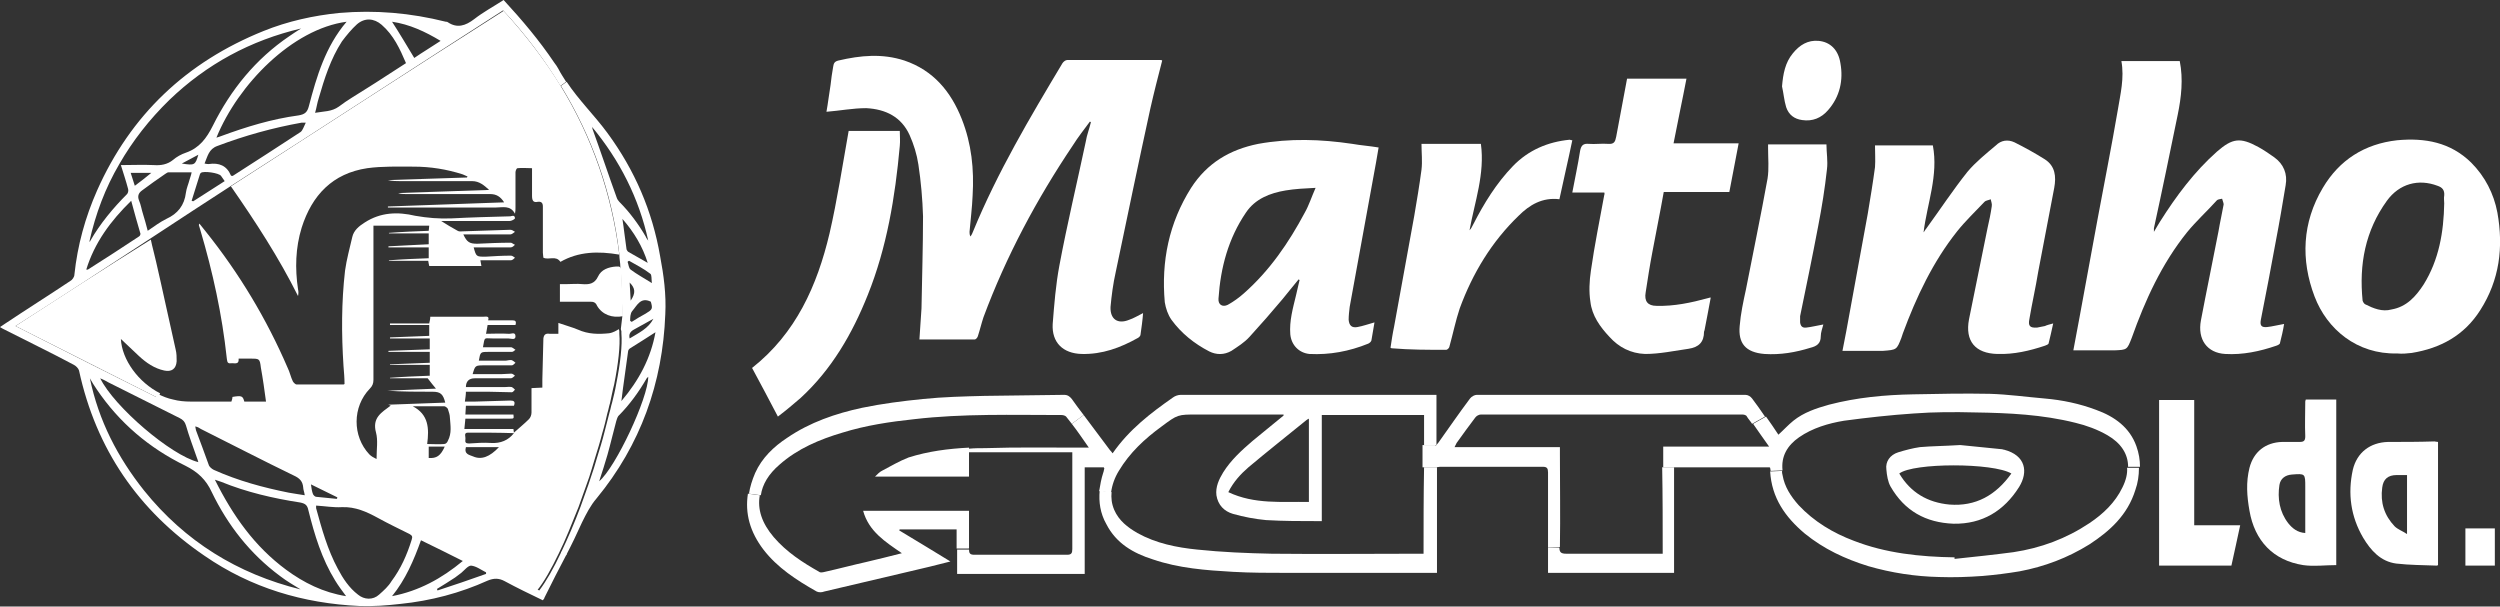
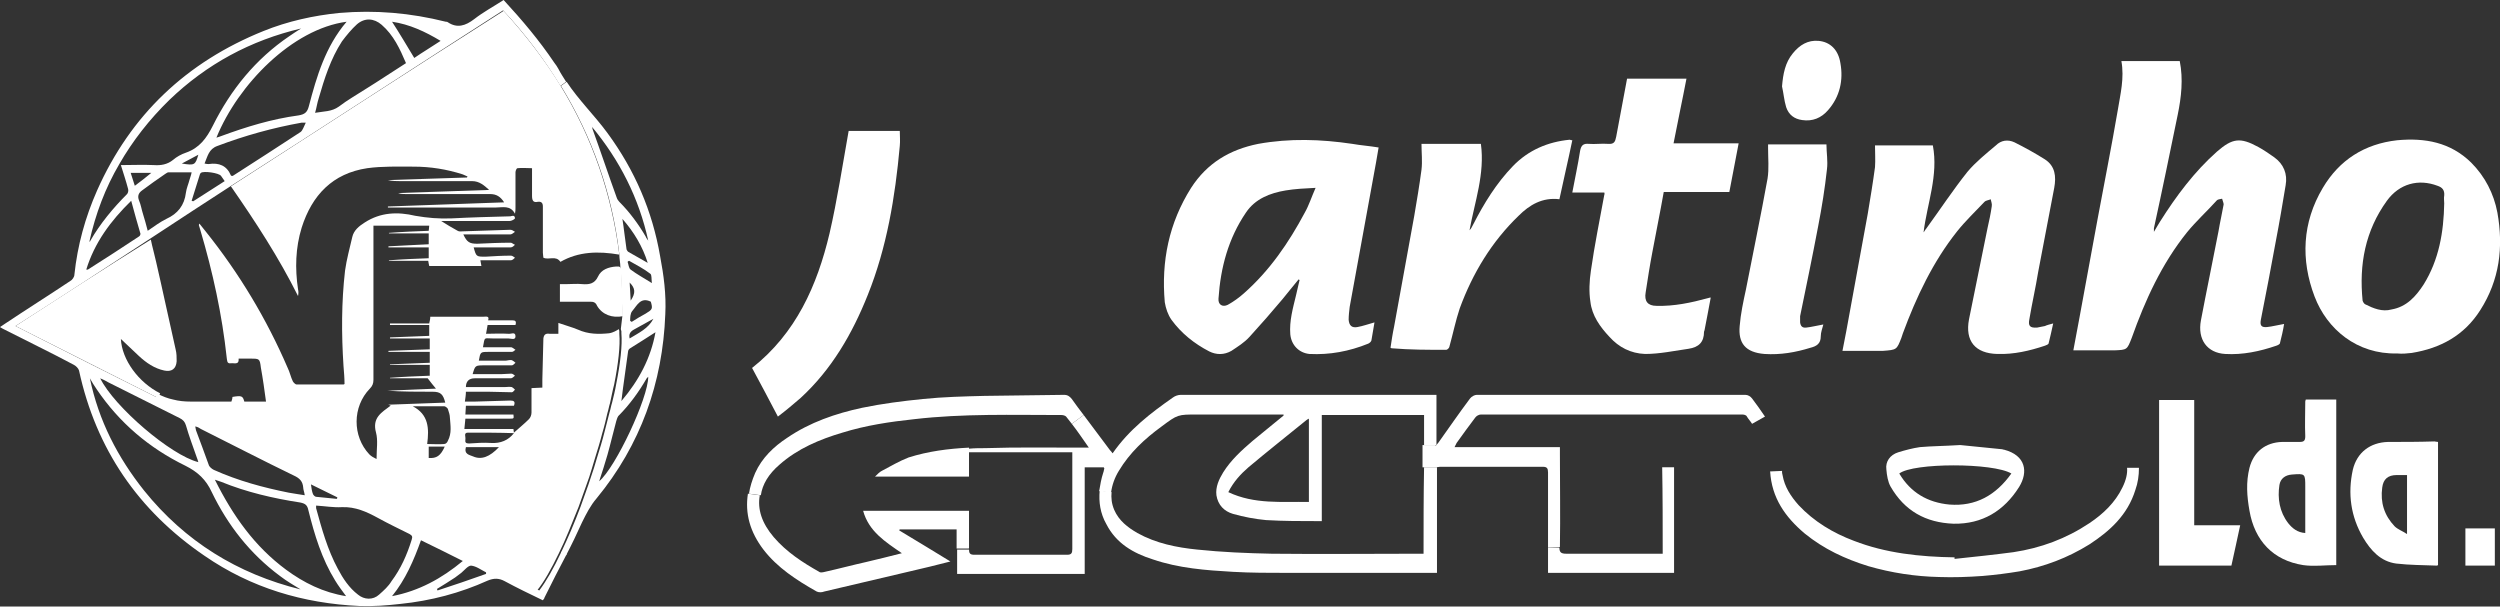
<svg xmlns="http://www.w3.org/2000/svg" width="169" height="41" viewBox="0 0 169 41" fill="none">
  <rect x="0" y="0" width="169" height="41" fill="#333333" stroke="none" />
  <path d="M79.193 21.62C79.856 22.529 80.729 23.229 81.742 23.754C82.23 23.998 82.754 23.998 83.243 23.719C83.662 23.439 84.116 23.159 84.465 22.774C85.233 21.934 85.966 21.095 86.7 20.22C87.049 19.8 87.398 19.346 87.782 18.891C87.817 18.891 87.817 18.926 87.852 18.926C87.782 19.276 87.677 19.626 87.608 19.975C87.398 20.85 87.154 21.69 87.224 22.599C87.293 23.334 87.817 23.858 88.516 23.928C89.877 23.998 91.204 23.754 92.496 23.229C92.566 23.194 92.671 23.124 92.706 23.019C92.775 22.599 92.845 22.214 92.915 21.794C92.531 21.899 92.147 22.039 91.763 22.109C91.379 22.179 91.204 22.004 91.169 21.62C91.169 21.34 91.204 21.025 91.239 20.745C91.833 17.492 92.426 14.238 93.02 10.985C93.09 10.635 93.125 10.32 93.194 9.97C92.566 9.865 92.007 9.83 91.414 9.725C89.284 9.411 87.189 9.341 85.059 9.725C83.138 10.11 81.602 11.02 80.519 12.699C79.018 15.078 78.494 17.667 78.739 20.43C78.808 20.85 78.948 21.27 79.193 21.62ZM84.221 14.378C84.849 13.434 85.862 13.049 86.909 12.874C87.538 12.769 88.201 12.734 88.934 12.699C88.655 13.329 88.481 13.888 88.201 14.378C87.119 16.407 85.827 18.296 84.081 19.835C83.767 20.115 83.383 20.395 82.999 20.605C82.649 20.78 82.335 20.605 82.37 20.185C82.51 18.086 83.034 16.127 84.221 14.378Z" fill="white" />
  <path d="M128.531 22.844C128.566 22.739 128.601 22.634 128.636 22.529C129.543 20.08 130.661 17.702 132.302 15.638C132.861 14.938 133.524 14.308 134.152 13.643C134.257 13.539 134.432 13.539 134.571 13.469C134.606 13.643 134.676 13.784 134.641 13.958C134.571 14.448 134.467 14.938 134.362 15.393C133.943 17.457 133.524 19.521 133.105 21.585C132.826 23.054 133.524 23.893 135.025 23.928C136.143 23.963 137.19 23.719 138.238 23.369C138.308 23.334 138.447 23.299 138.482 23.229C138.587 22.809 138.692 22.354 138.796 21.864C138.552 21.934 138.377 21.97 138.238 22.04C138.063 22.074 137.889 22.109 137.714 22.144C137.225 22.179 137.086 22.04 137.19 21.55C137.365 20.5 137.609 19.451 137.784 18.366C138.133 16.477 138.517 14.588 138.866 12.699C139.006 11.929 138.936 11.23 138.238 10.775C137.574 10.355 136.876 9.97 136.178 9.621C135.724 9.411 135.27 9.481 134.921 9.83C134.257 10.39 133.559 10.95 133 11.614C132.023 12.839 131.15 14.168 130.207 15.463C130.137 15.533 130.102 15.638 130.032 15.707C130.277 13.748 131.045 11.859 130.661 9.83C129.334 9.83 128.042 9.83 126.75 9.83C126.75 10.355 126.785 10.81 126.75 11.3C126.61 12.349 126.436 13.399 126.261 14.448C125.842 16.687 125.458 18.891 125.039 21.13C124.899 21.97 124.725 22.809 124.55 23.719C125.493 23.719 126.401 23.719 127.274 23.719C128.217 23.649 128.217 23.649 128.531 22.844Z" fill="white" />
-   <path d="M61.489 9.13C61.769 9.76 61.978 10.425 62.083 11.124C62.258 12.279 62.362 13.468 62.397 14.623C62.397 16.687 62.328 18.751 62.293 20.85C62.258 21.549 62.188 22.249 62.153 22.949C63.41 22.949 64.632 22.949 65.889 22.949C65.959 22.949 66.064 22.844 66.099 22.739C66.238 22.319 66.343 21.864 66.483 21.444C68.019 17.316 70.079 13.468 72.523 9.83C72.873 9.27 73.291 8.746 73.676 8.221C73.71 8.221 73.71 8.256 73.746 8.256C73.641 8.711 73.466 9.13 73.396 9.585C72.803 12.384 72.139 15.148 71.615 17.946C71.371 19.241 71.266 20.57 71.162 21.899C71.092 23.159 71.86 23.893 73.117 23.928C74.514 23.963 75.736 23.508 76.923 22.844C76.993 22.809 77.097 22.704 77.097 22.634C77.167 22.144 77.237 21.654 77.272 21.165C76.923 21.34 76.644 21.514 76.329 21.619C75.561 21.934 75.037 21.584 75.072 20.745C75.142 19.975 75.247 19.171 75.421 18.401C76.19 14.728 76.958 11.02 77.761 7.346C78.005 6.262 78.285 5.177 78.564 4.093C78.529 4.058 78.494 4.058 78.459 4.058C76.364 4.058 74.234 4.058 72.139 4.058C72.034 4.058 71.895 4.163 71.825 4.268C69.625 7.941 67.425 11.649 65.784 15.637C65.749 15.742 65.68 15.882 65.61 15.987C65.54 15.882 65.54 15.777 65.54 15.672C65.61 14.868 65.715 14.028 65.749 13.223C65.854 11.439 65.68 9.725 65.016 8.046C64.283 6.192 63.096 4.758 61.14 4.093C59.639 3.603 58.172 3.743 56.671 4.093C56.392 4.163 56.357 4.303 56.322 4.513C56.252 4.932 56.182 5.352 56.147 5.737C56.042 6.367 55.972 6.996 55.868 7.556C56.776 7.486 57.649 7.311 58.556 7.311C59.883 7.381 60.931 7.906 61.489 9.13Z" fill="white" />
  <path d="M54.122 26.902C56.217 24.978 57.614 22.564 58.661 19.94C59.953 16.722 60.512 13.328 60.826 9.865C60.861 9.515 60.826 9.165 60.826 8.851C59.604 8.851 58.452 8.851 57.369 8.851C56.95 11.194 56.601 13.503 56.077 15.777C55.239 19.311 53.808 22.529 50.84 24.873C51.398 25.922 51.992 27.007 52.586 28.161C53.144 27.741 53.633 27.322 54.122 26.902Z" fill="white" />
  <path d="M119.278 23.928C120.36 23.998 121.373 23.823 122.385 23.509C122.804 23.404 123.084 23.229 123.084 22.739C123.084 22.459 123.188 22.214 123.258 21.934C122.839 22.004 122.455 22.109 122.106 22.144C121.827 22.179 121.722 22.039 121.687 21.794C121.687 21.654 121.687 21.515 121.687 21.375C122.106 19.346 122.525 17.317 122.909 15.288C123.154 14.028 123.363 12.734 123.503 11.439C123.573 10.88 123.468 10.32 123.468 9.76C122.106 9.76 120.849 9.76 119.522 9.76C119.522 9.865 119.522 9.935 119.522 10.005C119.522 10.705 119.592 11.405 119.487 12.069C119.033 14.588 118.51 17.072 118.021 19.59C117.846 20.395 117.671 21.2 117.602 22.039C117.497 23.194 117.986 23.823 119.278 23.928Z" fill="white" />
  <path d="M144.104 22.844C145.012 20.29 146.129 17.841 147.84 15.707C148.469 14.938 149.202 14.273 149.865 13.538C149.935 13.468 150.075 13.468 150.214 13.433C150.249 13.573 150.319 13.713 150.319 13.818C150.214 14.413 150.075 15.008 149.97 15.637C149.586 17.631 149.167 19.625 148.783 21.654C148.538 22.949 149.202 23.858 150.424 23.928C151.611 23.998 152.763 23.753 153.881 23.369C153.986 23.334 154.125 23.264 154.125 23.194C154.23 22.774 154.335 22.354 154.405 21.899C153.986 21.969 153.601 22.074 153.252 22.109C152.868 22.144 152.763 22.004 152.833 21.619C153.182 19.835 153.532 18.051 153.846 16.302C154.09 15.043 154.3 13.783 154.509 12.524C154.649 11.754 154.37 11.089 153.741 10.635C153.392 10.39 153.043 10.145 152.659 9.935C151.437 9.27 150.913 9.34 149.865 10.25C148.329 11.614 147.107 13.258 146.024 14.973C145.885 15.182 145.78 15.392 145.605 15.672C145.605 15.532 145.605 15.462 145.605 15.427C146.164 12.874 146.688 10.32 147.212 7.766C147.456 6.577 147.596 5.352 147.351 4.128C146.059 4.128 144.767 4.128 143.406 4.128C143.615 5.282 143.336 6.367 143.161 7.451C142.742 9.9 142.253 12.349 141.799 14.798C141.38 17.002 140.996 19.241 140.577 21.445C140.438 22.179 140.298 22.914 140.158 23.683C141.136 23.683 142.044 23.683 142.952 23.683C143.79 23.648 143.79 23.648 144.104 22.844Z" fill="white" />
  <path d="M121.827 8.116C122.525 8.221 123.119 7.976 123.573 7.451C124.376 6.542 124.62 5.422 124.411 4.268C124.271 3.358 123.712 2.834 122.944 2.764C122.211 2.694 121.652 3.044 121.198 3.603C120.674 4.233 120.535 5.003 120.465 5.842C120.57 6.297 120.605 6.787 120.744 7.242C120.919 7.766 121.303 8.046 121.827 8.116Z" fill="white" />
  <path d="M108.453 13.014C108.453 13.084 108.488 13.119 108.453 13.154C108.139 14.868 107.79 16.582 107.545 18.296C107.441 18.996 107.406 19.73 107.511 20.395C107.615 21.34 108.174 22.109 108.802 22.774C109.431 23.474 110.234 23.893 111.212 23.928C112.189 23.928 113.167 23.718 114.145 23.578C114.843 23.474 115.192 23.124 115.192 22.424C115.192 22.389 115.227 22.354 115.227 22.319C115.367 21.584 115.507 20.885 115.646 20.115C115.542 20.115 115.507 20.15 115.472 20.15C114.319 20.465 113.167 20.71 111.98 20.675C111.386 20.675 111.142 20.36 111.247 19.765C111.386 18.856 111.526 17.946 111.701 17.037C111.945 15.707 112.224 14.378 112.469 12.979C113.97 12.979 115.437 12.979 116.903 12.979C117.113 11.894 117.322 10.81 117.532 9.69C116.03 9.69 114.599 9.69 113.132 9.69C113.412 8.221 113.726 6.787 114.005 5.317C112.643 5.317 111.317 5.317 109.99 5.317C109.745 6.647 109.501 7.941 109.256 9.235C109.187 9.585 109.117 9.76 108.698 9.725C108.279 9.69 107.825 9.76 107.406 9.725C107.022 9.69 106.882 9.83 106.812 10.215C106.673 11.124 106.463 12.069 106.288 13.014C107.057 13.014 107.755 13.014 108.453 13.014Z" fill="white" />
  <path d="M97.769 23.648C97.838 23.648 97.978 23.509 97.978 23.439C98.222 22.564 98.397 21.689 98.677 20.85C99.549 18.471 100.841 16.337 102.657 14.588C103.39 13.853 104.263 13.328 105.416 13.468C105.695 12.139 106.009 10.845 106.288 9.48C106.184 9.48 106.149 9.445 106.114 9.445C104.647 9.585 103.32 10.145 102.273 11.229C101.156 12.384 100.318 13.748 99.584 15.182C99.514 15.322 99.445 15.462 99.34 15.567C99.689 13.643 100.387 11.754 100.108 9.725C98.746 9.725 97.419 9.725 96.093 9.725C96.093 10.32 96.162 10.915 96.093 11.474C95.953 12.524 95.778 13.573 95.604 14.588C95.15 17.072 94.696 19.59 94.242 22.074C94.137 22.564 94.067 23.054 93.998 23.509C94.067 23.543 94.067 23.543 94.067 23.543C95.324 23.648 96.546 23.648 97.769 23.648Z" fill="white" />
  <path d="M15.608 12.594C17.284 15.008 18.855 17.422 20.147 20.011C20.182 19.836 20.182 19.696 20.147 19.556C19.938 18.156 19.973 16.757 20.392 15.393C21.09 13.189 22.487 11.72 24.826 11.37C25.839 11.23 26.921 11.265 27.969 11.265C29.086 11.265 30.203 11.44 31.286 11.79C31.391 11.825 31.495 11.894 31.6 11.929C31.6 11.929 31.6 11.964 31.565 11.999C29.785 12.069 28.004 12.104 26.223 12.174C26.537 12.244 26.782 12.244 27.026 12.244C28.667 12.244 30.273 12.244 31.915 12.244C32.403 12.244 32.718 12.524 33.067 12.839C31.007 12.909 28.947 12.979 26.921 13.049C27.096 13.119 27.27 13.119 27.445 13.119C29.331 13.119 31.251 13.119 33.137 13.119C33.556 13.119 33.835 13.294 34.079 13.679C31.426 13.784 28.842 13.854 26.223 13.958C26.223 13.958 26.223 13.993 26.223 14.028C26.398 14.028 26.537 14.028 26.712 14.028C28.981 14.028 31.251 14.028 33.521 14.028C33.975 14.028 34.498 13.854 34.813 14.448C34.847 14.273 34.847 14.168 34.847 14.028C34.847 13.224 34.847 12.454 34.847 11.649C34.847 11.545 34.917 11.37 34.987 11.37C35.301 11.335 35.616 11.37 35.965 11.37C35.965 12.034 35.965 12.629 35.965 13.224C35.965 13.539 36.035 13.713 36.349 13.644C36.593 13.609 36.698 13.713 36.698 13.958C36.698 15.008 36.698 16.022 36.698 17.072C36.698 17.212 36.733 17.352 36.733 17.422C37.117 17.597 37.571 17.247 37.885 17.702C39.107 17.002 40.434 16.967 41.866 17.212C41.342 13.049 40.015 9.271 37.92 5.842C36.838 4.058 35.511 2.344 34.044 0.735C27.864 4.653 21.753 8.641 15.608 12.594Z" fill="white" />
  <path d="M41.901 18.051C41.901 18.016 41.901 18.016 41.901 18.051C41.866 18.016 41.831 18.016 41.796 18.016C41.796 18.016 41.796 18.016 41.761 18.016C41.726 18.016 41.691 18.016 41.656 18.016C41.133 18.051 40.644 18.226 40.434 18.681C40.19 19.206 39.806 19.241 39.352 19.206C39.003 19.171 38.688 19.206 38.339 19.206C38.165 19.206 37.99 19.206 37.85 19.206C37.85 19.66 37.85 20.01 37.85 20.395C37.885 20.395 37.92 20.395 37.955 20.395C38.584 20.395 39.247 20.395 39.876 20.395C40.12 20.395 40.26 20.43 40.364 20.675C40.714 21.27 41.377 21.514 42.11 21.375C42.075 20.36 42.041 19.311 42.006 18.296C42.006 18.261 42.006 18.191 41.971 18.156C41.971 18.156 41.971 18.156 41.971 18.121C41.936 18.086 41.936 18.086 41.901 18.051Z" fill="white" />
  <path d="M41.168 22.529C40.469 22.599 39.771 22.599 39.072 22.284C38.654 22.109 38.234 22.004 37.746 21.829C37.746 22.109 37.746 22.319 37.746 22.564C37.536 22.564 37.327 22.564 37.152 22.564C36.908 22.529 36.768 22.599 36.733 22.879C36.698 23.788 36.698 24.733 36.663 25.642C36.663 25.817 36.663 25.992 36.663 26.202C36.384 26.202 36.174 26.237 35.93 26.237C35.93 26.797 35.93 27.322 35.93 27.881C35.93 28.056 35.86 28.231 35.755 28.336C35.441 28.651 35.092 28.931 34.743 29.246C34.743 29.246 34.743 29.246 34.743 29.281C34.359 29.77 33.835 29.98 33.206 29.945C32.718 29.91 32.194 29.945 31.705 29.98C31.495 29.98 31.426 29.91 31.46 29.701C31.495 29.526 31.321 29.246 31.635 29.246C32.683 29.246 33.73 29.246 34.743 29.281C34.743 29.176 34.708 29.106 34.708 29.001C33.59 29.001 32.508 29.001 31.391 29.001C31.426 28.756 31.426 28.546 31.46 28.301C31.635 28.301 31.74 28.301 31.88 28.301C32.752 28.301 33.59 28.301 34.463 28.301C34.743 28.301 34.743 28.301 34.708 28.021C33.625 28.021 32.543 28.021 31.46 28.021C31.46 27.811 31.495 27.637 31.495 27.427C32.613 27.427 33.66 27.427 34.743 27.427C34.847 27.147 34.743 27.077 34.498 27.077C33.695 27.112 32.927 27.112 32.124 27.147C31.915 27.147 31.705 27.147 31.426 27.147C31.46 26.902 31.495 26.692 31.495 26.482C32.054 26.482 32.543 26.482 33.067 26.482C33.59 26.482 34.079 26.517 34.603 26.517C34.673 26.517 34.743 26.412 34.813 26.342C34.743 26.272 34.673 26.202 34.603 26.167C34.428 26.132 34.289 26.167 34.114 26.167C33.241 26.167 32.368 26.167 31.495 26.167C31.495 25.782 31.705 25.573 32.089 25.573C32.892 25.573 33.73 25.573 34.533 25.573C34.638 25.573 34.708 25.468 34.813 25.398C34.743 25.328 34.638 25.258 34.568 25.258C34.324 25.258 34.114 25.293 33.87 25.293C33.206 25.293 32.578 25.293 31.949 25.293C32.124 24.698 32.124 24.698 32.752 24.698C33.381 24.698 33.975 24.698 34.603 24.698C34.673 24.698 34.778 24.593 34.847 24.523C34.778 24.453 34.673 24.383 34.603 24.348C34.463 24.313 34.289 24.383 34.149 24.383C33.556 24.383 32.962 24.383 32.368 24.383C32.473 23.788 32.473 23.788 33.032 23.788C33.556 23.788 34.079 23.788 34.603 23.788C34.708 23.788 34.778 23.683 34.847 23.648C34.743 23.579 34.673 23.509 34.568 23.474C34.359 23.474 34.114 23.474 33.905 23.474C33.486 23.474 33.067 23.474 32.648 23.474C32.787 22.739 32.683 22.879 33.311 22.879C33.66 22.879 34.01 22.879 34.359 22.879C34.533 22.879 34.847 23.019 34.847 22.739C34.847 22.389 34.533 22.599 34.359 22.564C33.87 22.529 33.381 22.564 32.857 22.564C32.892 22.354 32.927 22.179 32.962 21.969C33.625 21.969 34.254 21.969 34.847 21.969C34.917 21.724 34.847 21.654 34.638 21.654C34.114 21.654 33.556 21.654 32.997 21.654C33.102 21.34 32.857 21.41 32.683 21.41C31.81 21.41 30.937 21.41 30.064 21.41C29.75 21.41 29.435 21.41 29.086 21.41C29.086 21.584 29.051 21.689 29.016 21.864C28.143 21.864 27.235 21.864 26.363 21.864C26.363 21.899 26.363 21.934 26.363 21.969C27.235 21.969 28.108 21.969 29.016 21.969C29.016 22.249 29.016 22.459 29.016 22.704C28.108 22.739 27.235 22.774 26.363 22.809C26.363 22.809 26.363 22.844 26.363 22.879C27.235 22.879 28.143 22.879 29.051 22.879C29.051 23.159 29.051 23.369 29.051 23.613C28.108 23.648 27.166 23.683 26.258 23.718C26.258 23.753 26.258 23.753 26.258 23.788C27.201 23.788 28.143 23.788 29.051 23.788C29.051 24.068 29.051 24.278 29.051 24.523C28.143 24.558 27.27 24.593 26.363 24.628V24.663C27.235 24.663 28.143 24.663 29.051 24.663C29.051 24.943 29.051 25.153 29.051 25.398C28.143 25.433 27.27 25.468 26.363 25.538V25.573C27.27 25.573 28.143 25.573 28.912 25.573C29.121 25.852 29.296 26.062 29.47 26.272C28.353 26.307 27.27 26.377 26.188 26.412C27.201 26.482 28.248 26.482 29.261 26.482C29.785 26.482 29.959 26.657 30.099 27.217C28.807 27.252 27.55 27.322 26.258 27.357C26.293 27.392 26.328 27.392 26.363 27.392C26.398 27.392 26.398 27.427 26.398 27.427C25.804 27.881 25.14 28.231 25.42 29.246C25.559 29.77 25.455 30.365 25.455 31.03C25.245 30.925 25.106 30.855 24.966 30.715C23.814 29.491 23.814 27.497 25.001 26.272C25.175 26.097 25.245 25.922 25.245 25.677C25.245 22.319 25.245 18.996 25.245 15.637C25.245 15.498 25.245 15.358 25.245 15.253C26.537 15.253 27.759 15.253 29.016 15.253C29.016 15.393 28.981 15.498 28.981 15.602C28.074 15.637 27.201 15.672 26.293 15.742V15.777C27.166 15.777 28.074 15.777 28.981 15.777C28.981 16.057 28.981 16.267 28.981 16.512C28.039 16.547 27.131 16.617 26.258 16.652C26.258 16.687 26.258 16.687 26.258 16.722C27.166 16.722 28.074 16.722 28.981 16.722C28.981 17.002 28.981 17.212 28.981 17.456C28.074 17.491 27.201 17.526 26.293 17.596V17.631C27.166 17.631 28.074 17.631 28.947 17.631C28.981 17.771 28.981 17.876 29.016 17.981C30.203 17.981 31.356 17.981 32.543 17.981C32.508 17.841 32.508 17.736 32.473 17.596C33.172 17.596 33.87 17.596 34.533 17.596C34.638 17.596 34.743 17.491 34.813 17.422C34.708 17.352 34.638 17.282 34.533 17.282C33.975 17.282 33.381 17.317 32.822 17.352C32.194 17.352 32.194 17.352 32.019 16.722C32.857 16.722 33.695 16.722 34.533 16.722C34.638 16.722 34.743 16.617 34.813 16.547C34.708 16.512 34.603 16.407 34.533 16.407C33.765 16.407 33.032 16.442 32.264 16.477C31.74 16.477 31.565 16.372 31.321 15.847C31.46 15.847 31.6 15.847 31.705 15.847C32.648 15.847 33.556 15.847 34.498 15.847C34.603 15.847 34.708 15.742 34.813 15.672C34.708 15.602 34.603 15.533 34.498 15.533C33.451 15.568 32.368 15.602 31.321 15.637C31.181 15.637 31.041 15.672 30.937 15.602C30.553 15.393 30.203 15.183 29.819 14.938C31.391 14.938 32.927 14.938 34.463 14.938C34.568 14.938 34.778 14.833 34.813 14.763C34.813 14.623 34.743 14.588 34.673 14.588C34.603 14.588 34.533 14.623 34.498 14.623C33.172 14.658 31.845 14.693 30.518 14.763C29.68 14.798 28.877 14.728 28.074 14.588C26.886 14.308 25.734 14.343 24.652 15.043C24.268 15.288 23.918 15.568 23.814 16.022C23.639 16.792 23.43 17.526 23.325 18.296C23.08 20.43 23.08 22.564 23.22 24.733C23.255 25.153 23.29 25.573 23.29 25.957C23.255 25.992 23.22 25.992 23.185 25.992C22.138 25.992 21.09 25.992 20.043 25.992C19.973 25.992 19.833 25.852 19.798 25.782C19.659 25.503 19.589 25.153 19.449 24.873C18.017 21.549 16.167 18.471 13.897 15.637C13.757 15.463 13.618 15.288 13.478 15.113C13.443 15.183 13.443 15.218 13.443 15.218C13.478 15.323 13.513 15.463 13.548 15.568C14.386 18.401 15.014 21.27 15.329 24.208C15.364 24.383 15.329 24.593 15.608 24.558C15.818 24.523 16.167 24.698 16.132 24.243C16.411 24.243 16.691 24.243 16.935 24.243C17.529 24.243 17.563 24.243 17.633 24.838C17.773 25.608 17.878 26.377 17.982 27.147C17.459 27.147 17.005 27.147 16.516 27.147C16.411 26.762 16.341 26.727 15.713 26.832C15.713 26.937 15.678 27.042 15.643 27.147C14.7 27.147 13.792 27.147 12.884 27.147C12.5 27.147 12.081 27.112 11.697 27.007C11.348 26.937 10.999 26.797 10.65 26.622L10.51 26.937C19.135 31.275 27.724 35.613 36.279 39.951C36.768 39.356 37.257 38.481 37.781 37.397C38.234 36.487 38.654 35.403 39.107 34.283C39.282 33.794 39.457 33.304 39.631 32.814C39.771 32.429 39.91 32.044 40.015 31.66C40.085 31.415 40.155 31.205 40.225 30.96C40.399 30.4 40.574 29.84 40.714 29.281C40.853 28.826 40.958 28.371 41.063 27.916C41.133 27.706 41.168 27.462 41.237 27.252C41.342 26.797 41.412 26.377 41.517 25.992C41.796 24.593 41.936 23.369 41.866 22.564C41.866 22.529 41.866 22.459 41.866 22.424C41.866 22.389 41.866 22.319 41.831 22.249C41.726 22.319 41.447 22.494 41.168 22.529ZM28.981 30.96C28.981 30.715 28.981 30.47 28.981 30.19C29.331 30.19 29.68 30.19 30.064 30.19C29.785 30.82 29.505 30.995 28.981 30.96ZM30.273 29.805C30.238 29.91 30.134 30.015 30.029 30.015C29.68 30.05 29.296 30.015 28.877 30.015C29.016 28.966 28.981 28.021 27.899 27.462C28.597 27.462 29.296 27.462 30.029 27.462C30.099 27.462 30.238 27.567 30.273 27.637C30.343 27.846 30.413 28.056 30.413 28.231C30.448 28.756 30.553 29.281 30.273 29.805ZM31.984 30.855C31.74 30.75 31.356 30.715 31.495 30.225C32.229 30.225 32.962 30.225 33.73 30.225C33.102 30.89 32.543 31.1 31.984 30.855Z" fill="white" />
  <path d="M8.171 22.914C8.555 23.264 8.974 23.684 9.393 24.068C9.882 24.523 10.44 24.908 11.104 25.048C11.593 25.153 11.907 24.943 11.942 24.418C11.942 24.138 11.942 23.893 11.872 23.614C11.418 21.62 10.999 19.626 10.545 17.666C10.44 17.177 10.301 16.722 10.196 16.197C7.088 18.121 4.085 20.08 1.048 22.039C4.26 23.649 7.472 25.293 10.685 26.902L10.824 26.587C9.358 25.853 8.24 24.313 8.171 22.914Z" fill="white" />
-   <path d="M141.695 27.706C140.577 27.287 139.425 27.042 138.203 26.937C136.981 26.832 135.724 26.657 134.502 26.622C132.791 26.587 131.045 26.622 129.334 26.657C127.413 26.692 125.528 26.867 123.642 27.357C122.769 27.601 121.931 27.881 121.233 28.441C120.884 28.721 120.57 29.071 120.22 29.386C119.941 28.966 119.662 28.546 119.382 28.161L118.51 28.651C118.859 29.141 119.208 29.665 119.592 30.19C117.183 30.19 114.808 30.19 112.434 30.19C112.434 30.645 112.434 31.1 112.434 31.59H113.237C115.402 31.59 117.532 31.59 119.627 31.59C119.662 31.625 119.662 31.625 119.662 31.625C119.662 31.694 119.697 31.764 119.697 31.834L120.5 31.799C120.395 30.855 120.814 30.12 121.617 29.561C122.525 28.931 123.607 28.616 124.655 28.441C126.226 28.231 127.798 28.056 129.369 27.951C130.766 27.846 132.127 27.846 133.524 27.881C135.794 27.916 138.063 28.021 140.298 28.581C141.031 28.756 141.799 29.036 142.463 29.421C143.371 29.945 143.86 30.68 143.86 31.555H144.663C144.663 31.1 144.593 30.645 144.418 30.155C143.964 28.896 142.952 28.161 141.695 27.706Z" fill="white" />
  <path d="M36.454 39.916C27.864 35.578 19.274 31.275 10.685 26.902C7.472 25.293 4.26 23.683 1.048 22.039C4.12 20.08 7.123 18.121 10.161 16.127L12.989 14.273L15.573 12.594C21.753 8.641 27.864 4.653 34.01 0.7C35.511 2.309 36.803 4.023 37.885 5.807L38.269 5.527C38.095 5.247 37.885 4.933 37.746 4.653C37.676 4.513 37.571 4.373 37.466 4.233C36.454 2.729 35.301 1.364 34.044 0C33.346 0.455 32.683 0.805 32.054 1.294C31.46 1.749 30.902 1.924 30.273 1.504C30.238 1.469 30.169 1.469 30.134 1.469C27.759 0.875 25.385 0.665 22.941 0.875C21.195 1.049 19.449 1.434 17.808 2.099C12.605 4.198 8.834 7.766 6.564 12.874C5.761 14.693 5.238 16.582 5.028 18.576C5.028 18.716 4.888 18.926 4.749 18.996C3.282 19.975 1.781 20.92 0.314 21.899C0.21 21.969 0.105 22.039 0 22.109C0.105 22.179 0.175 22.214 0.244 22.249C1.816 23.054 3.422 23.823 4.993 24.663C5.133 24.733 5.307 24.908 5.342 25.048C6.495 30.365 9.358 34.528 13.827 37.572C16.97 39.741 20.497 40.79 24.302 40.965C25.21 41 26.153 40.93 27.061 40.825C29.121 40.615 31.111 40.09 32.962 39.251C33.381 39.076 33.73 39.076 34.114 39.286C34.952 39.741 35.825 40.16 36.698 40.58C36.733 40.51 36.803 40.475 36.803 40.405C37.292 39.426 37.781 38.446 38.304 37.467L37.955 37.292C37.431 38.411 36.908 39.321 36.454 39.916ZM12.815 12.139C12.745 12.419 12.605 12.734 12.57 13.014C12.466 13.888 12.012 14.448 11.243 14.798C10.824 15.008 10.44 15.287 9.986 15.602C9.882 15.183 9.777 14.833 9.672 14.483C9.567 14.168 9.532 13.853 9.393 13.538C9.288 13.258 9.358 13.049 9.602 12.874C10.126 12.489 10.65 12.104 11.174 11.754C11.243 11.719 11.313 11.649 11.383 11.649C11.907 11.649 12.396 11.649 12.954 11.649C12.919 11.859 12.85 11.999 12.815 12.139ZM9.113 12.559C9.009 12.244 8.939 11.999 8.834 11.684C9.288 11.684 9.707 11.684 10.231 11.684C9.847 11.999 9.498 12.279 9.113 12.559ZM12.291 11.055C12.675 10.845 13.024 10.67 13.408 10.46C13.199 11.16 13.164 11.194 12.291 11.055ZM13.059 13.608C13.024 13.608 12.989 13.573 12.954 13.573C13.129 12.979 13.338 12.384 13.513 11.789C13.513 11.754 13.548 11.719 13.583 11.684C13.757 11.544 14.805 11.684 14.945 11.894C15.014 11.999 15.084 12.104 15.189 12.244C14.491 12.699 13.757 13.154 13.059 13.608ZM20.322 8.921C18.82 9.9 17.319 10.88 15.783 11.859C15.748 11.894 15.713 11.894 15.678 11.894C15.643 11.894 15.608 11.859 15.608 11.859C15.329 11.194 14.805 10.985 14.107 11.09C14.037 11.09 13.967 11.09 13.827 11.055C14.037 10.565 14.107 10.075 14.7 9.865C16.551 9.166 18.436 8.641 20.392 8.291C20.462 8.291 20.497 8.291 20.671 8.291C20.531 8.571 20.462 8.816 20.322 8.921ZM29.785 2.764C29.156 3.183 28.562 3.533 28.004 3.918C27.515 3.113 27.026 2.274 26.502 1.469C27.689 1.644 28.737 2.134 29.785 2.764ZM24.128 1.644C24.652 1.189 25.28 1.224 25.804 1.679C26.607 2.379 27.026 3.288 27.445 4.268C26.502 4.863 25.629 5.457 24.721 6.017C24.128 6.402 23.499 6.752 22.906 7.206C22.417 7.556 21.893 7.521 21.3 7.626C21.404 7.276 21.439 6.962 21.544 6.647C21.928 5.317 22.347 3.988 23.115 2.799C23.43 2.379 23.779 1.959 24.128 1.644ZM23.43 1.469C21.998 3.148 21.404 5.177 20.881 7.171C20.776 7.591 20.601 7.731 20.182 7.801C18.366 8.046 16.656 8.571 14.945 9.201C14.84 9.235 14.77 9.27 14.63 9.305C16.097 5.702 19.763 1.959 23.43 1.469ZM8.066 11.09C8.974 9.515 10.091 8.081 11.453 6.752C13.967 4.338 16.935 2.729 20.357 1.924C20.078 2.099 19.798 2.274 19.554 2.449C17.284 3.988 15.608 6.052 14.386 8.501C13.967 9.34 13.478 10.005 12.57 10.32C12.256 10.425 11.942 10.6 11.697 10.81C11.313 11.125 10.859 11.194 10.405 11.16C9.672 11.125 8.939 11.16 8.171 11.16C8.345 11.719 8.52 12.244 8.659 12.769C8.694 12.874 8.659 13.049 8.59 13.119C7.647 14.063 6.774 15.113 6.111 16.267C6.111 16.302 6.076 16.337 6.041 16.337C6.46 14.448 7.123 12.699 8.066 11.09ZM8.869 13.573C9.079 14.378 9.288 15.078 9.498 15.812C9.498 15.847 9.463 15.952 9.393 15.987C8.241 16.757 7.088 17.491 5.936 18.226C5.936 18.226 5.901 18.226 5.831 18.226C6.39 16.407 7.472 14.938 8.869 13.573ZM22.801 33.619C22.801 33.654 22.801 33.689 22.766 33.724C22.312 33.689 21.823 33.619 21.369 33.584C21.3 33.584 21.195 33.479 21.16 33.409C21.09 33.234 21.055 33.024 21.02 32.744C21.649 33.059 22.242 33.339 22.801 33.619ZM13.583 29.001C15.678 30.05 17.773 31.135 19.868 32.149C20.252 32.324 20.462 32.534 20.497 32.954C20.497 33.094 20.566 33.234 20.601 33.479C20.217 33.409 19.868 33.374 19.519 33.304C17.773 32.954 16.097 32.499 14.456 31.765C14.316 31.695 14.142 31.555 14.107 31.415C13.827 30.645 13.548 29.875 13.269 29.141C13.234 29.071 13.234 28.966 13.199 28.826C13.373 28.861 13.478 28.931 13.583 29.001ZM7.333 25.852C8.939 26.657 10.545 27.462 12.151 28.266C12.361 28.371 12.5 28.511 12.57 28.756C12.78 29.491 13.059 30.225 13.303 30.925C13.338 31.03 13.373 31.1 13.408 31.24C11.558 30.785 7.717 27.497 6.774 25.573C7.018 25.677 7.158 25.747 7.333 25.852ZM9.742 33.164C7.961 30.925 6.669 28.441 6.076 25.573C6.215 25.817 6.355 26.062 6.53 26.307C8.066 28.581 10.091 30.295 12.535 31.485C13.373 31.904 13.932 32.429 14.316 33.269C15.399 35.508 16.9 37.432 18.925 38.936C19.379 39.286 19.868 39.566 20.322 39.846C16.062 38.796 12.5 36.592 9.742 33.164ZM19.344 38.516C17.214 36.942 15.748 34.878 14.526 32.429C14.735 32.499 14.84 32.534 14.945 32.569C16.656 33.269 18.471 33.689 20.287 33.968C20.636 34.038 20.776 34.143 20.846 34.493C21.265 36.172 21.753 37.782 22.661 39.251C22.871 39.601 23.115 39.916 23.395 40.3C21.858 40.056 20.531 39.391 19.344 38.516ZM25.629 40.195C25.21 40.58 24.617 40.545 24.198 40.195C23.604 39.741 23.185 39.111 22.836 38.446C22.138 37.152 21.753 35.753 21.369 34.353C21.369 34.318 21.369 34.248 21.369 34.178C21.963 34.213 22.557 34.318 23.115 34.283C24.023 34.248 24.791 34.598 25.559 35.018C26.258 35.403 26.991 35.753 27.689 36.102C27.864 36.207 27.899 36.277 27.829 36.487C27.515 37.502 27.096 38.446 26.467 39.286C26.258 39.636 25.944 39.916 25.629 40.195ZM26.502 40.3C27.41 39.181 27.969 37.886 28.458 36.522C29.4 36.977 30.308 37.432 31.286 37.922C29.854 39.111 28.318 39.95 26.502 40.3ZM29.575 39.916C29.575 39.88 29.54 39.846 29.54 39.811C29.959 39.566 30.378 39.286 30.762 39.041C30.902 38.936 31.041 38.831 31.181 38.726C31.391 38.551 31.635 38.236 31.845 38.236C32.194 38.271 32.508 38.516 32.857 38.691C32.857 38.726 32.857 38.761 32.857 38.796C31.775 39.181 30.657 39.566 29.575 39.916Z" fill="white" />
  <path d="M143.475 32.954C142.987 33.968 142.183 34.738 141.241 35.368C139.669 36.417 137.958 37.047 136.108 37.327C134.781 37.502 133.454 37.642 132.127 37.782C132.127 37.746 132.127 37.712 132.127 37.677C129.788 37.642 127.483 37.397 125.318 36.557C123.922 36.032 122.63 35.263 121.582 34.143C121.058 33.549 120.639 32.919 120.5 32.114C120.465 32.009 120.465 31.939 120.465 31.834L119.662 31.869C119.767 33.654 120.674 34.948 122.001 36.067C123.293 37.117 124.725 37.782 126.296 38.271C127.867 38.726 129.474 38.971 131.08 39.006C132.057 39.041 133.035 39.006 134.013 38.936C134.851 38.866 135.689 38.761 136.527 38.621C138.203 38.306 139.774 37.712 141.241 36.802C142.637 35.892 143.825 34.808 144.348 33.129C144.523 32.639 144.593 32.149 144.593 31.625H143.79C143.825 32.009 143.72 32.464 143.475 32.954Z" fill="white" />
  <path d="M148.329 31.275C148.329 29.876 148.329 28.476 148.329 27.042C147.526 27.042 146.723 27.042 145.955 27.042C145.955 30.785 145.955 34.528 145.955 38.236C147.596 38.236 149.202 38.236 150.843 38.236C151.052 37.327 151.227 36.452 151.437 35.508C150.354 35.508 149.376 35.508 148.329 35.508C148.329 34.108 148.329 32.709 148.329 31.275Z" fill="white" />
  <path d="M127.798 32.884C128.74 34.528 130.172 35.333 132.057 35.403C134.013 35.438 135.479 34.528 136.492 32.919C137.12 31.905 136.946 30.785 135.479 30.4C135.409 30.4 135.375 30.365 135.305 30.365C134.257 30.26 133.245 30.155 132.511 30.085C131.394 30.155 130.591 30.155 129.788 30.225C129.299 30.295 128.775 30.435 128.321 30.575C127.763 30.75 127.448 31.205 127.518 31.73C127.553 32.149 127.623 32.569 127.798 32.884ZM135.968 32.01C134.921 33.479 133.559 34.248 131.778 34.108C130.312 33.969 129.159 33.304 128.391 32.01C129.334 31.275 134.746 31.275 135.968 32.01Z" fill="white" />
  <path d="M161.423 29.875C160.236 29.91 159.328 30.575 159.049 31.764C158.699 33.374 158.909 34.913 159.747 36.347C160.271 37.222 160.934 37.956 161.982 38.096C162.889 38.201 163.832 38.201 164.74 38.236C164.775 38.236 164.775 38.201 164.81 38.201C164.81 35.438 164.81 32.674 164.81 29.875C164.705 29.875 164.635 29.84 164.565 29.84C163.518 29.875 162.47 29.875 161.423 29.875ZM162.715 36.102C162.401 35.892 162.086 35.787 161.877 35.578C161.179 34.843 160.899 33.968 161.039 32.954C161.109 32.394 161.423 32.114 162.017 32.114C162.261 32.114 162.47 32.114 162.715 32.114C162.715 33.409 162.715 34.703 162.715 36.102Z" fill="white" />
  <path d="M166.661 38.236C167.324 38.236 167.987 38.236 168.651 38.236C168.651 37.397 168.651 36.557 168.651 35.718C167.952 35.718 167.289 35.718 166.661 35.718C166.661 36.592 166.661 37.432 166.661 38.236Z" fill="white" />
  <path d="M163.029 23.859C164.984 23.544 166.591 22.669 167.673 20.955C168.965 18.926 169.244 16.722 168.825 14.378C168.581 13.084 167.987 11.929 167.045 10.985C165.648 9.621 163.937 9.306 162.051 9.481C159.852 9.725 158.141 10.81 157.023 12.699C155.627 15.043 155.522 17.562 156.465 20.045C157.303 22.249 159.328 23.963 162.051 23.894C162.401 23.928 162.715 23.894 163.029 23.859ZM159.887 20.57C159.817 20.535 159.747 20.43 159.712 20.325C159.468 17.877 159.887 15.603 161.353 13.574C162.191 12.419 163.483 12.069 164.775 12.559C165.089 12.664 165.264 12.839 165.229 13.224C165.194 13.399 165.229 13.574 165.229 13.748C165.194 15.673 164.88 17.562 163.832 19.241C163.308 20.045 162.68 20.745 161.667 20.92C161.039 21.095 160.445 20.85 159.887 20.57Z" fill="white" />
  <path d="M155.836 27.147C155.836 27.916 155.801 28.721 155.836 29.491C155.836 29.805 155.731 29.875 155.452 29.875C155.068 29.875 154.649 29.875 154.265 29.875C153.148 29.91 152.344 30.54 152.065 31.625C151.821 32.604 151.89 33.549 152.065 34.528C152.414 36.557 153.671 37.886 155.696 38.201C156.43 38.306 157.163 38.201 157.931 38.201C157.931 34.493 157.931 30.75 157.931 27.007C157.233 27.007 156.569 27.007 155.871 27.007C155.836 27.112 155.836 27.147 155.836 27.147ZM155.836 36.032C155.312 35.998 154.963 35.718 154.684 35.368C154.09 34.598 153.951 33.689 154.09 32.779C154.16 32.359 154.474 32.114 154.928 32.079C155.836 32.009 155.836 32.009 155.836 32.919C155.836 33.934 155.836 34.983 155.836 36.032Z" fill="white" />
  <path d="M59.604 31.834C59.464 31.904 59.325 32.044 59.15 32.219C61.315 32.219 63.41 32.219 65.505 32.219C65.505 31.66 65.505 31.1 65.505 30.505V30.26C64.108 30.33 62.746 30.505 61.42 30.925C60.791 31.17 60.197 31.52 59.604 31.834Z" fill="white" />
  <path d="M52.69 31.415C53.912 30.33 55.414 29.7 56.95 29.246C58.522 28.756 60.163 28.511 61.804 28.336C65.121 27.951 68.438 28.056 71.755 28.056C71.86 28.056 72 28.091 72.069 28.161C72.209 28.336 72.314 28.476 72.454 28.651L73.257 28.056C72.977 27.706 72.733 27.357 72.454 26.972C72.314 26.797 72.174 26.692 71.93 26.692C70.149 26.727 68.333 26.727 66.552 26.762C65.156 26.797 63.759 26.832 62.397 26.972C61.001 27.112 59.639 27.287 58.277 27.567C56.496 27.951 54.75 28.546 53.214 29.596C52.306 30.19 51.503 30.96 51.049 31.974C50.84 32.464 50.7 32.919 50.63 33.374L51.433 33.479C51.538 32.744 51.957 32.044 52.69 31.415Z" fill="white" />
  <path d="M41.063 8.991C40.19 7.801 39.107 6.752 38.304 5.527L37.92 5.807C40.015 9.236 41.377 13.014 41.866 17.177C41.866 17.491 41.936 17.771 41.936 18.051V18.086C41.936 18.086 41.936 18.086 41.936 18.121C41.936 18.156 41.971 18.191 41.971 18.261C42.006 19.276 42.041 20.325 42.075 21.34L41.971 22.214C41.971 22.249 41.971 22.319 42.006 22.389C42.006 22.424 42.006 22.494 42.006 22.529C42.075 23.334 41.936 24.558 41.656 25.957C41.587 26.377 41.482 26.797 41.377 27.217C41.307 27.427 41.272 27.672 41.203 27.881C41.098 28.336 40.958 28.791 40.853 29.246C40.714 29.805 40.539 30.365 40.364 30.925C40.295 31.17 40.225 31.38 40.155 31.625C40.015 32.009 39.91 32.394 39.771 32.779C39.596 33.269 39.422 33.759 39.247 34.248C38.828 35.368 38.374 36.417 37.92 37.362L38.269 37.537C38.654 36.802 39.003 36.067 39.352 35.298C39.631 34.738 39.91 34.178 40.33 33.689C43.297 30.085 44.799 25.887 44.974 21.235C45.043 19.905 44.869 18.611 44.624 17.317C44.101 14.273 42.913 11.509 41.063 8.991ZM42.739 21.025C43.053 20.675 43.297 20.045 43.996 20.395C44.136 20.885 44.101 20.92 43.647 21.2C43.333 21.375 43.018 21.549 42.704 21.759C42.669 21.724 42.634 21.724 42.599 21.689C42.599 21.48 42.599 21.2 42.739 21.025ZM42.564 19.101C42.948 19.485 42.983 19.8 42.634 20.325C42.599 19.87 42.599 19.485 42.564 19.101ZM42.844 22.284C43.297 22.039 43.717 21.794 44.17 21.549C43.821 22.214 43.193 22.494 42.564 22.879C42.494 22.599 42.599 22.424 42.844 22.284ZM44.066 19.136C43.507 18.786 43.053 18.541 42.634 18.226C42.494 18.121 42.494 17.876 42.425 17.701C42.459 17.666 42.494 17.631 42.529 17.631C43.018 17.911 43.507 18.156 43.961 18.506C44.066 18.576 44.031 18.856 44.066 19.136ZM41.866 13.643C41.796 13.573 41.726 13.469 41.691 13.364C41.133 11.824 40.609 10.25 40.05 8.711C40.05 8.676 40.05 8.641 40.015 8.571C41.901 10.845 43.193 13.399 43.821 16.267C43.752 16.162 43.682 16.092 43.647 15.987C43.158 15.148 42.564 14.343 41.866 13.643ZM42.075 14.798C42.844 15.672 43.437 16.652 43.786 17.771C43.367 17.526 42.913 17.282 42.494 17.037C42.425 17.002 42.39 16.932 42.355 16.862C42.25 16.162 42.18 15.463 42.075 14.798ZM40.504 32.534C40.714 31.904 40.888 31.345 41.063 30.75C41.272 30.015 41.447 29.246 41.656 28.476C41.691 28.371 41.726 28.231 41.796 28.126C42.564 27.357 43.193 26.482 43.717 25.573C43.752 25.538 43.786 25.503 43.821 25.468C43.821 26.902 41.621 31.59 40.504 32.534ZM42.006 27.112C42.145 25.922 42.32 24.838 42.459 23.753C42.459 23.683 42.529 23.578 42.599 23.544C43.158 23.194 43.717 22.844 44.31 22.459C43.996 24.208 43.193 25.712 42.006 27.112Z" fill="white" />
  <path d="M112.399 37.431C112.224 37.431 112.085 37.431 111.945 37.431C109.92 37.431 107.895 37.431 105.869 37.431C105.52 37.431 105.415 37.327 105.415 37.012H104.647C104.647 37.431 104.647 37.886 104.647 38.306C104.647 38.446 104.647 38.586 104.647 38.726C107.511 38.726 110.339 38.726 113.167 38.726C113.167 36.347 113.167 33.968 113.167 31.589H112.364C112.399 33.513 112.399 35.472 112.399 37.431Z" fill="white" />
  <path d="M96.232 37.431C96.093 37.431 95.953 37.431 95.848 37.431C92.566 37.431 89.249 37.467 85.966 37.431C84.29 37.397 82.615 37.327 80.938 37.152C79.542 37.012 78.145 36.732 76.888 36.032C76.225 35.647 75.631 35.193 75.317 34.458C75.142 34.038 75.107 33.653 75.142 33.269L74.339 33.164C74.269 33.933 74.374 34.703 74.793 35.438C75.456 36.732 76.609 37.397 77.936 37.816C79.681 38.411 81.497 38.551 83.348 38.656C84.57 38.726 85.792 38.726 87.014 38.726C90.261 38.726 93.509 38.726 96.756 38.726C96.861 38.726 97 38.726 97.14 38.726C97.14 36.312 97.14 33.933 97.14 31.589H96.267C96.232 33.548 96.232 35.472 96.232 37.431Z" fill="white" />
  <path d="M65.505 37.047C65.505 36.207 65.505 35.368 65.505 34.528C63.131 34.528 60.791 34.528 58.347 34.528C58.731 35.927 59.848 36.627 60.966 37.397C60.128 37.606 59.325 37.816 58.556 37.991C57.614 38.201 56.706 38.446 55.763 38.656C55.623 38.691 55.449 38.726 55.379 38.656C54.262 38.026 53.179 37.327 52.306 36.312C51.503 35.368 51.189 34.423 51.363 33.478L50.56 33.373C50.351 34.703 50.7 35.962 51.608 37.152C52.551 38.376 53.843 39.216 55.204 39.985C55.344 40.055 55.553 40.055 55.728 39.985C57.649 39.531 59.604 39.076 61.524 38.621C62.432 38.411 63.305 38.201 64.248 37.956C63.061 37.222 61.943 36.557 60.791 35.857C60.791 35.822 60.791 35.822 60.826 35.787C62.083 35.787 63.34 35.787 64.667 35.787C64.667 36.207 64.667 36.662 64.667 37.082H65.47C65.505 37.082 65.505 37.047 65.505 37.047Z" fill="white" />
  <path d="M105.45 36.977C105.485 34.878 105.45 32.779 105.45 30.68C105.45 30.54 105.45 30.4 105.45 30.225C103.076 30.225 100.737 30.225 98.327 30.225C98.397 30.085 98.432 30.015 98.467 29.945C98.886 29.351 99.305 28.791 99.724 28.231C99.794 28.126 99.968 28.021 100.108 28.021C106.009 28.021 111.875 28.021 117.776 28.021C117.881 28.021 118.056 28.056 118.09 28.161C118.195 28.336 118.335 28.476 118.44 28.651L119.313 28.161C119.033 27.741 118.754 27.357 118.44 26.937C118.335 26.797 118.16 26.692 117.986 26.692C111.945 26.692 105.869 26.692 99.829 26.692C99.689 26.692 99.48 26.797 99.375 26.937C98.641 27.916 97.943 28.931 97.245 29.91C97.175 29.98 97.14 30.05 97.07 30.12C97.035 30.12 97.035 30.085 97 30.085H96.162C96.162 30.575 96.162 31.1 96.162 31.59H97.035C97.175 31.59 97.245 31.555 97.35 31.555C99.654 31.555 101.994 31.555 104.298 31.555C104.577 31.555 104.647 31.66 104.647 31.939C104.647 33.618 104.647 35.333 104.647 37.012L105.45 36.977C105.45 37.012 105.45 36.977 105.45 36.977Z" fill="white" />
  <path d="M75.631 31.834C76.364 30.61 77.377 29.665 78.529 28.826C79.612 28.021 79.612 28.021 80.938 28.021C82.754 28.021 84.57 28.021 86.385 28.021C86.525 28.021 86.63 28.021 86.77 28.021C86.77 28.056 86.77 28.056 86.77 28.091C86.071 28.651 85.373 29.246 84.675 29.805C83.941 30.435 83.208 31.1 82.684 31.939C82.405 32.394 82.16 32.919 82.23 33.479C82.335 34.143 82.754 34.563 83.348 34.738C84.081 34.948 84.849 35.088 85.582 35.158C86.77 35.228 87.957 35.228 89.144 35.228C89.214 35.228 89.249 35.228 89.353 35.228C89.353 32.849 89.353 30.47 89.353 28.056C91.693 28.056 93.963 28.056 96.267 28.056C96.267 28.756 96.267 29.421 96.267 30.085H97.105C97.105 28.966 97.105 27.846 97.105 26.692C96.966 26.692 96.861 26.692 96.756 26.692C91.099 26.692 85.478 26.692 79.821 26.692C79.647 26.692 79.437 26.762 79.297 26.867C77.796 27.916 76.329 29.036 75.212 30.645C75.142 30.54 75.072 30.47 75.037 30.435C74.444 29.631 73.85 28.861 73.257 28.056L72.454 28.651C72.838 29.141 73.187 29.665 73.606 30.26C73.361 30.26 73.222 30.26 73.082 30.26C70.917 30.26 68.752 30.225 66.587 30.295C66.238 30.295 65.889 30.295 65.505 30.33V30.575C67.844 30.575 70.149 30.575 72.488 30.575C72.488 30.68 72.488 30.785 72.488 30.925C72.488 32.989 72.488 35.053 72.488 37.117C72.488 37.397 72.419 37.502 72.139 37.502C70.044 37.502 67.949 37.502 65.854 37.502C65.575 37.502 65.505 37.397 65.505 37.152H64.702C64.702 37.712 64.702 38.236 64.702 38.796C67.6 38.796 70.428 38.796 73.326 38.796C73.326 36.382 73.326 34.003 73.326 31.59C73.78 31.59 74.199 31.59 74.618 31.59C74.618 31.625 74.653 31.66 74.653 31.66C74.618 31.764 74.618 31.869 74.584 31.939C74.444 32.359 74.374 32.779 74.304 33.199L75.107 33.304C75.177 32.779 75.352 32.289 75.631 31.834ZM88.306 28.406C88.341 28.371 88.411 28.336 88.481 28.301C88.481 30.19 88.481 32.044 88.481 33.933C86.63 33.898 84.814 34.108 83.034 33.269C83.383 32.569 83.871 32.044 84.395 31.59C85.687 30.505 87.014 29.456 88.306 28.406Z" fill="white" />
</svg>